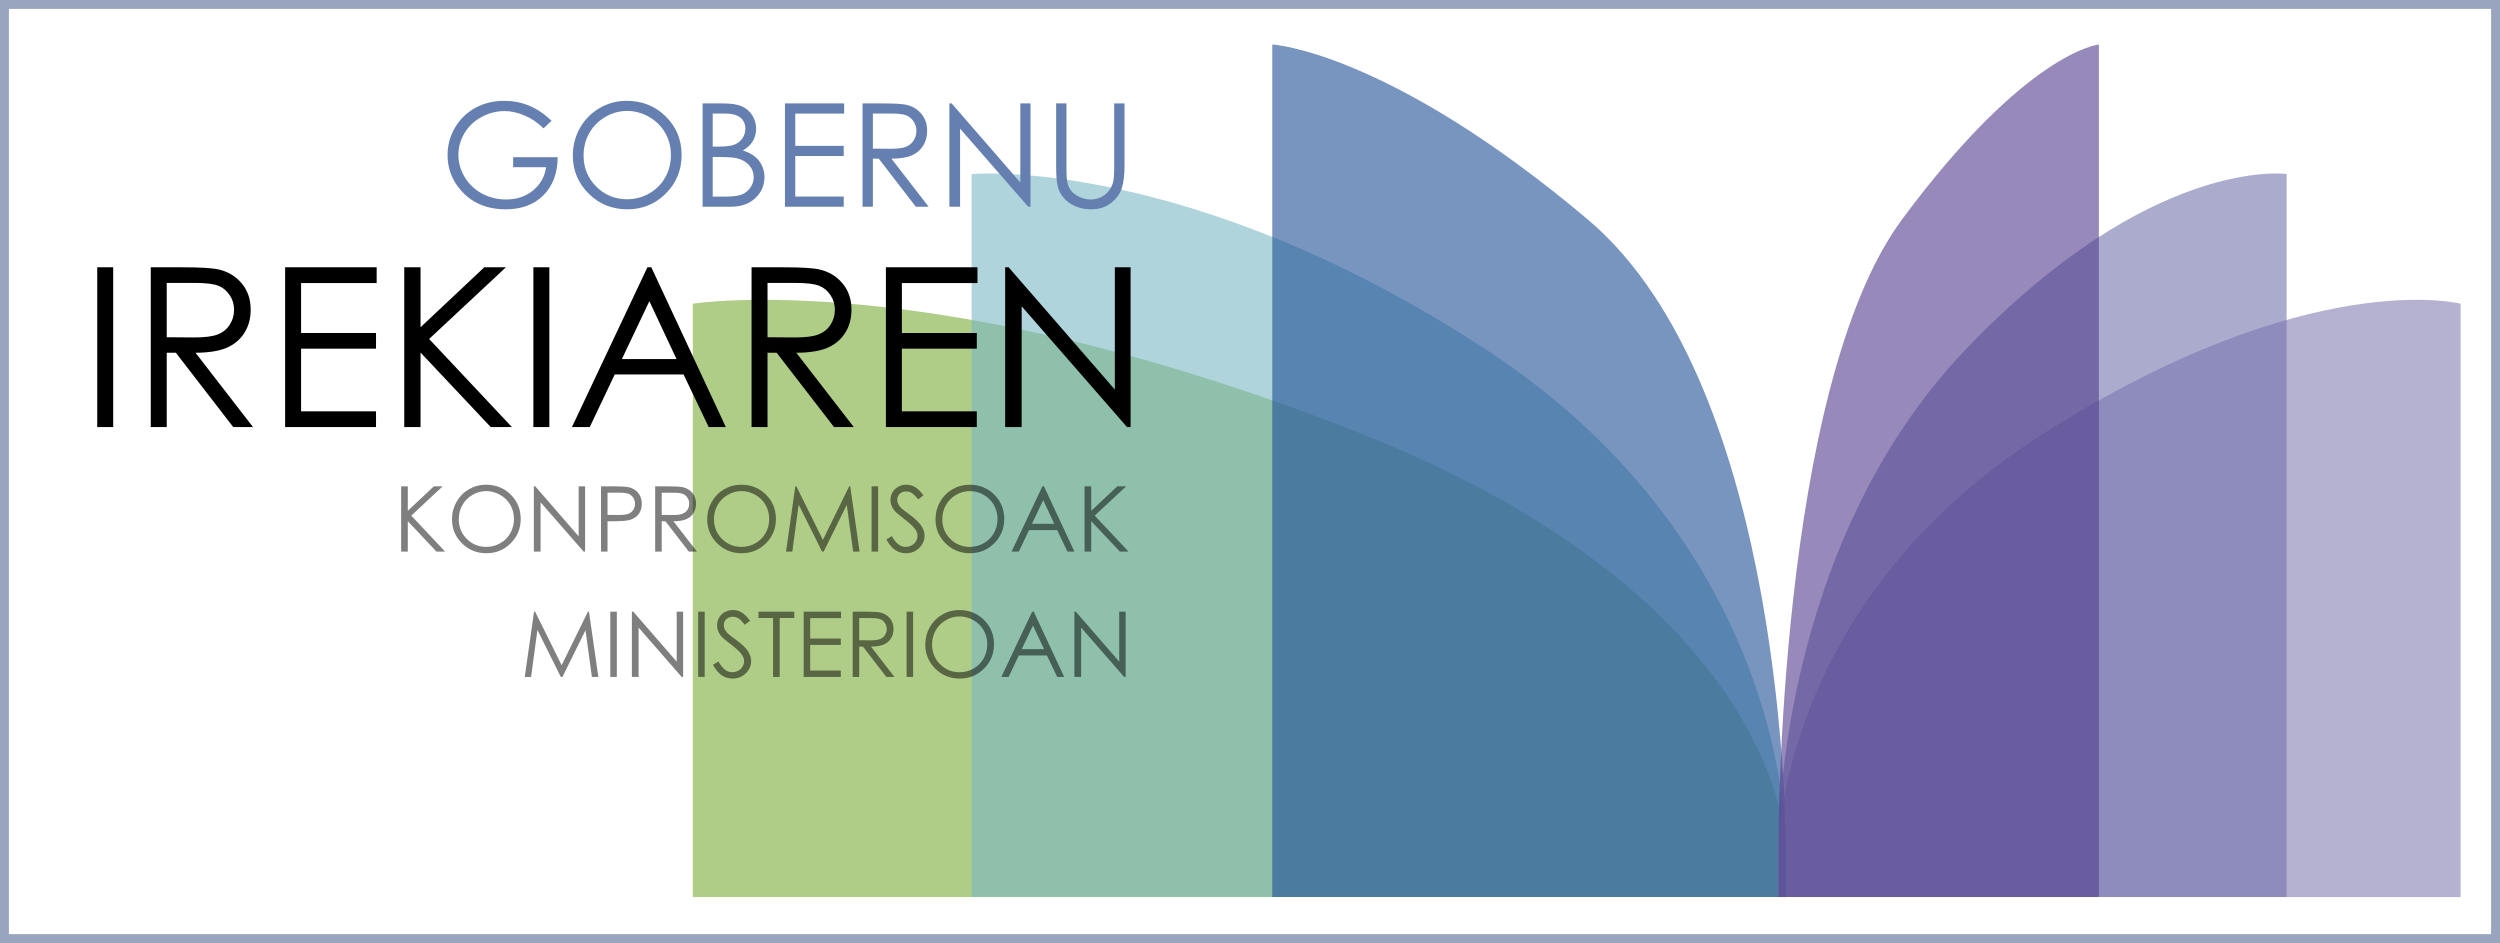
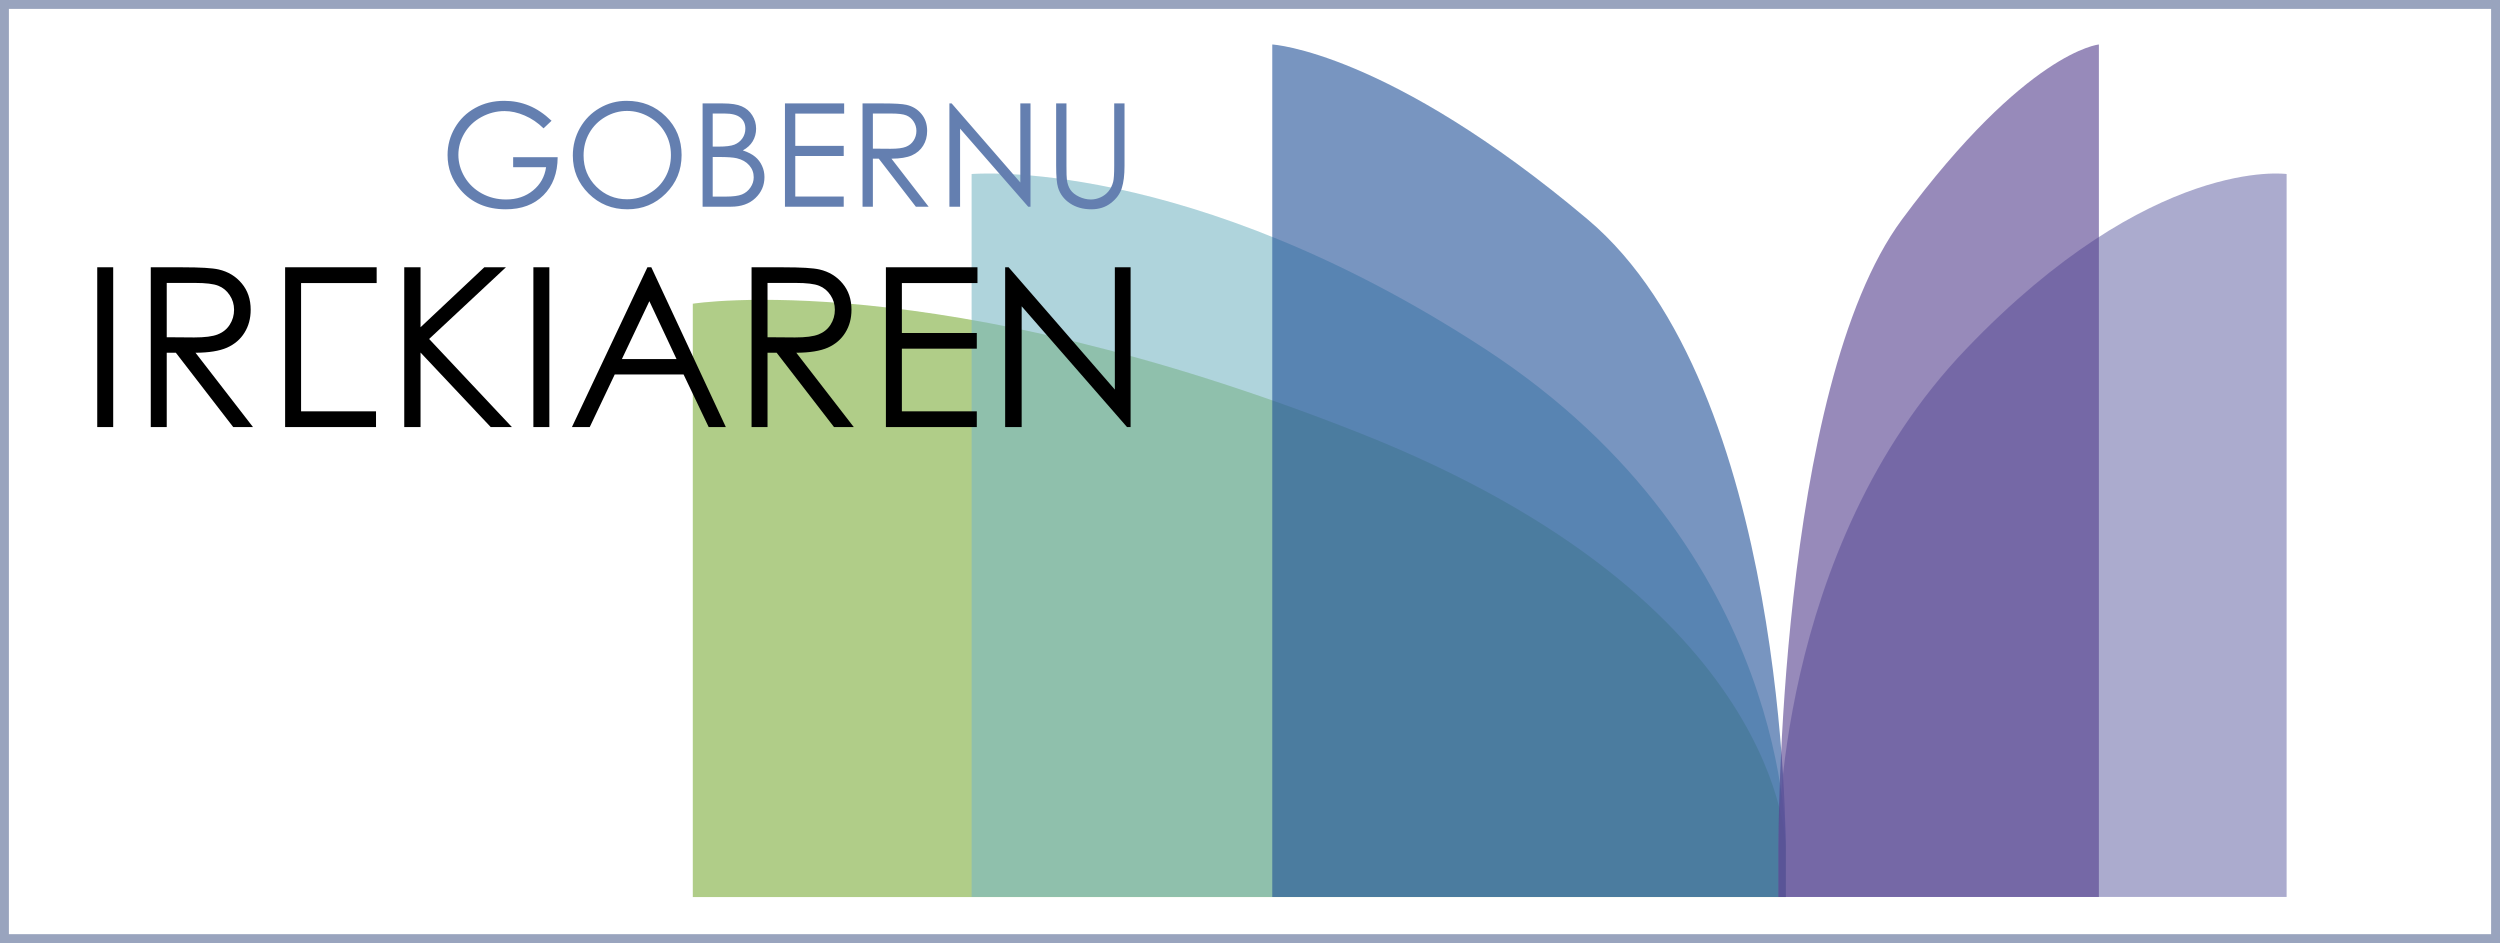
<svg xmlns="http://www.w3.org/2000/svg" width="281" height="106" viewBox="0 0 281 106" fill="none">
  <rect x="0" y="0" width="281" height="106" fill="#333333" stroke="none" />
  <rect x="0.5" y="0.5" width="280" height="105" fill="white" stroke="#99A4BE" />
  <path opacity="0.6" d="M77.871 34.137V100.83H200.721V95.309C200.721 95.309 200.721 67.637 152.9 48.704C105.079 29.767 77.871 34.137 77.871 34.137Z" fill="#7CAC39" />
  <path opacity="0.6" d="M109.209 19.56V100.819H200.729V95.298C200.729 95.298 201.554 61.8 166.924 39.224C133.474 17.416 109.209 19.56 109.209 19.56Z" fill="#7AB7C5" />
  <path opacity="0.6" d="M143.003 5V100.822H200.718V95.302C200.718 95.302 200.924 43.599 178.458 24.664C155.991 5.73 143.003 5 143.003 5Z" fill="#1F4F97" />
-   <path opacity="0.6" d="M276.571 34.137V100.83H199.892V95.309C199.892 95.309 199.892 67.637 229.74 48.704C259.587 29.767 276.571 34.137 276.571 34.137Z" fill="#827EB3" />
  <path opacity="0.6" d="M257.016 19.56V100.819H199.893V95.298C199.893 95.298 199.378 61.8 220.993 39.224C241.872 17.416 257.016 19.56 257.016 19.56Z" fill="#7474AE" />
  <path opacity="0.6" d="M235.915 5V100.822H199.892V95.302C199.892 95.302 199.765 43.599 213.787 24.664C227.811 5.73 235.915 5 235.915 5Z" fill="#523D8C" />
-   <path opacity="0.5" d="M45.088 54.664H45.836V57.417L48.763 54.664H49.756L46.23 57.956L50.03 62H49.058L45.836 58.579V62H45.088V54.664ZM54.618 54.48C55.728 54.48 56.658 54.85 57.406 55.592C58.154 56.333 58.528 57.246 58.528 58.33C58.528 59.404 58.154 60.314 57.406 61.062C56.661 61.81 55.752 62.184 54.678 62.184C53.591 62.184 52.673 61.812 51.925 61.067C51.177 60.323 50.803 59.422 50.803 58.364C50.803 57.66 50.973 57.006 51.312 56.405C51.654 55.803 52.12 55.332 52.708 54.993C53.297 54.651 53.933 54.48 54.618 54.48ZM54.653 55.198C54.111 55.198 53.597 55.339 53.112 55.622C52.627 55.904 52.248 56.285 51.975 56.764C51.702 57.242 51.566 57.776 51.566 58.364C51.566 59.236 51.867 59.972 52.469 60.574C53.074 61.172 53.802 61.471 54.653 61.471C55.221 61.471 55.747 61.333 56.229 61.057C56.714 60.782 57.092 60.404 57.361 59.925C57.633 59.447 57.77 58.915 57.77 58.33C57.77 57.748 57.633 57.222 57.361 56.754C57.092 56.282 56.711 55.904 56.219 55.622C55.727 55.339 55.205 55.198 54.653 55.198ZM60.004 62V54.664H60.164L65.041 60.279V54.664H65.764V62H65.599L60.762 56.455V62H60.004ZM67.554 54.664H69.016C69.853 54.664 70.418 54.701 70.711 54.774C71.13 54.877 71.472 55.09 71.738 55.412C72.004 55.731 72.137 56.134 72.137 56.619C72.137 57.108 72.008 57.512 71.748 57.831C71.489 58.147 71.132 58.359 70.676 58.469C70.344 58.549 69.722 58.589 68.811 58.589H68.287V62H67.554V54.664ZM68.287 55.377V57.871L69.529 57.886C70.031 57.886 70.398 57.841 70.631 57.751C70.864 57.658 71.047 57.51 71.18 57.307C71.313 57.101 71.379 56.872 71.379 56.619C71.379 56.373 71.313 56.149 71.18 55.946C71.047 55.74 70.871 55.593 70.651 55.507C70.435 55.42 70.079 55.377 69.584 55.377H68.287ZM73.643 54.664H75.105C75.919 54.664 76.471 54.697 76.76 54.764C77.196 54.864 77.55 55.078 77.822 55.407C78.095 55.733 78.231 56.135 78.231 56.614C78.231 57.013 78.137 57.364 77.947 57.666C77.761 57.969 77.493 58.198 77.144 58.355C76.795 58.508 76.313 58.586 75.698 58.589L78.336 62H77.428L74.795 58.589H74.376V62H73.643V54.664ZM74.376 55.382V57.876L75.638 57.886C76.127 57.886 76.488 57.839 76.72 57.746C76.956 57.653 77.139 57.505 77.269 57.302C77.402 57.096 77.468 56.867 77.468 56.614C77.468 56.368 77.402 56.145 77.269 55.946C77.136 55.743 76.961 55.598 76.745 55.512C76.529 55.425 76.17 55.382 75.668 55.382H74.376ZM83.303 54.48C84.414 54.48 85.343 54.85 86.091 55.592C86.839 56.333 87.213 57.246 87.213 58.33C87.213 59.404 86.839 60.314 86.091 61.062C85.346 61.81 84.437 62.184 83.363 62.184C82.276 62.184 81.358 61.812 80.61 61.067C79.862 60.323 79.488 59.422 79.488 58.364C79.488 57.66 79.658 57.006 79.997 56.405C80.339 55.803 80.805 55.332 81.393 54.993C81.982 54.651 82.618 54.48 83.303 54.48ZM83.338 55.198C82.796 55.198 82.282 55.339 81.797 55.622C81.312 55.904 80.933 56.285 80.66 56.764C80.387 57.242 80.251 57.776 80.251 58.364C80.251 59.236 80.552 59.972 81.154 60.574C81.759 61.172 82.487 61.471 83.338 61.471C83.907 61.471 84.432 61.333 84.914 61.057C85.399 60.782 85.777 60.404 86.046 59.925C86.319 59.447 86.455 58.915 86.455 58.33C86.455 57.748 86.319 57.222 86.046 56.754C85.777 56.282 85.396 55.904 84.904 55.622C84.412 55.339 83.89 55.198 83.338 55.198ZM88.35 62L89.392 54.664H89.512L92.494 60.683L95.446 54.664H95.566L96.618 62H95.895L95.177 56.754L92.584 62H92.399L89.771 56.714L89.058 62H88.35ZM97.965 54.664H98.698V62H97.965V54.664ZM99.626 60.634L100.249 60.26C100.688 61.067 101.195 61.471 101.77 61.471C102.016 61.471 102.247 61.415 102.463 61.302C102.679 61.185 102.844 61.031 102.957 60.838C103.07 60.645 103.126 60.441 103.126 60.225C103.126 59.979 103.043 59.738 102.877 59.502C102.648 59.176 102.229 58.783 101.62 58.325C101.009 57.862 100.628 57.528 100.478 57.322C100.219 56.977 100.089 56.602 100.089 56.2C100.089 55.881 100.166 55.59 100.319 55.327C100.472 55.065 100.686 54.859 100.962 54.709C101.241 54.556 101.544 54.48 101.87 54.48C102.215 54.48 102.538 54.566 102.837 54.739C103.14 54.908 103.459 55.223 103.795 55.681L103.196 56.135C102.92 55.77 102.684 55.529 102.488 55.412C102.295 55.296 102.084 55.238 101.855 55.238C101.559 55.238 101.316 55.327 101.127 55.507C100.94 55.687 100.847 55.908 100.847 56.17C100.847 56.33 100.881 56.484 100.947 56.634C101.014 56.784 101.135 56.947 101.311 57.123C101.407 57.216 101.723 57.46 102.259 57.856C102.894 58.325 103.329 58.742 103.565 59.108C103.801 59.473 103.919 59.841 103.919 60.21C103.919 60.742 103.716 61.204 103.311 61.596C102.909 61.988 102.418 62.184 101.84 62.184C101.394 62.184 100.99 62.066 100.628 61.83C100.265 61.591 99.931 61.192 99.626 60.634ZM108.966 54.48C110.077 54.48 111.006 54.85 111.754 55.592C112.502 56.333 112.876 57.246 112.876 58.33C112.876 59.404 112.502 60.314 111.754 61.062C111.009 61.81 110.1 62.184 109.026 62.184C107.939 62.184 107.021 61.812 106.273 61.067C105.525 60.323 105.151 59.422 105.151 58.364C105.151 57.66 105.321 57.006 105.66 56.405C106.002 55.803 106.468 55.332 107.056 54.993C107.645 54.651 108.281 54.48 108.966 54.48ZM109.001 55.198C108.459 55.198 107.945 55.339 107.46 55.622C106.975 55.904 106.596 56.285 106.323 56.764C106.05 57.242 105.914 57.776 105.914 58.364C105.914 59.236 106.215 59.972 106.817 60.574C107.422 61.172 108.15 61.471 109.001 61.471C109.569 61.471 110.095 61.333 110.577 61.057C111.062 60.782 111.44 60.404 111.709 59.925C111.982 59.447 112.118 58.915 112.118 58.33C112.118 57.748 111.982 57.222 111.709 56.754C111.44 56.282 111.059 55.904 110.567 55.622C110.075 55.339 109.553 55.198 109.001 55.198ZM117.344 54.664L120.765 62H119.977L118.825 59.586H115.664L114.517 62H113.699L117.165 54.664H117.344ZM117.254 56.22L115.993 58.878H118.501L117.254 56.22ZM121.907 54.664H122.655V57.417L125.583 54.664H126.575L123.049 57.956L126.849 62H125.877L122.655 58.579V62H121.907V54.664Z" fill="black" />
-   <path opacity="0.5" d="M58.984 76.088L60.027 68.752H60.146L63.129 74.771L66.081 68.752H66.201L67.253 76.088H66.53L65.811 70.842L63.218 76.088H63.034L60.406 70.802L59.693 76.088H58.984ZM68.599 68.752H69.332V76.088H68.599V68.752ZM71.023 76.088V68.752H71.182L76.06 74.367V68.752H76.783V76.088H76.618L71.781 70.542V76.088H71.023ZM78.473 68.752H79.207V76.088H78.473V68.752ZM80.134 74.722L80.757 74.347C81.196 75.155 81.703 75.559 82.278 75.559C82.525 75.559 82.755 75.503 82.972 75.39C83.188 75.273 83.352 75.119 83.465 74.926C83.578 74.733 83.635 74.529 83.635 74.312C83.635 74.067 83.552 73.826 83.386 73.589C83.156 73.264 82.737 72.871 82.129 72.412C81.517 71.95 81.136 71.616 80.987 71.41C80.728 71.064 80.598 70.69 80.598 70.288C80.598 69.969 80.674 69.678 80.827 69.415C80.98 69.153 81.195 68.947 81.471 68.797C81.75 68.644 82.052 68.567 82.378 68.567C82.724 68.567 83.046 68.654 83.346 68.827C83.648 68.996 83.967 69.311 84.303 69.769L83.705 70.223C83.429 69.858 83.193 69.617 82.997 69.5C82.804 69.384 82.593 69.326 82.363 69.326C82.067 69.326 81.825 69.415 81.635 69.595C81.449 69.774 81.356 69.996 81.356 70.258C81.356 70.418 81.389 70.572 81.456 70.722C81.522 70.871 81.644 71.034 81.82 71.211C81.916 71.304 82.232 71.548 82.767 71.944C83.402 72.412 83.838 72.83 84.074 73.195C84.31 73.561 84.428 73.928 84.428 74.298C84.428 74.829 84.225 75.292 83.819 75.684C83.417 76.076 82.927 76.272 82.348 76.272C81.903 76.272 81.499 76.154 81.136 75.918C80.774 75.679 80.44 75.28 80.134 74.722ZM85.251 69.465V68.752H89.275V69.465H87.639V76.088H86.891V69.465H85.251ZM90.332 68.752H94.536V69.475H91.066V71.769H94.507V72.487H91.066V75.365H94.507V76.088H90.332V68.752ZM95.843 68.752H97.304C98.119 68.752 98.671 68.785 98.96 68.852C99.395 68.951 99.749 69.166 100.022 69.495C100.295 69.821 100.431 70.223 100.431 70.702C100.431 71.101 100.336 71.452 100.147 71.754C99.961 72.057 99.693 72.286 99.344 72.442C98.995 72.595 98.513 72.674 97.898 72.677L100.536 76.088H99.628L96.995 72.677H96.576V76.088H95.843V68.752ZM96.576 69.47V71.964L97.838 71.974C98.326 71.974 98.687 71.927 98.92 71.834C99.156 71.741 99.339 71.593 99.469 71.39C99.602 71.184 99.668 70.955 99.668 70.702C99.668 70.456 99.602 70.233 99.469 70.034C99.336 69.831 99.161 69.686 98.945 69.6C98.729 69.513 98.37 69.47 97.868 69.47H96.576ZM101.902 68.752H102.635V76.088H101.902V68.752ZM107.817 68.567C108.927 68.567 109.856 68.938 110.604 69.68C111.352 70.421 111.727 71.334 111.727 72.418C111.727 73.491 111.352 74.402 110.604 75.15C109.86 75.898 108.95 76.272 107.877 76.272C106.789 76.272 105.872 75.9 105.124 75.155C104.376 74.411 104.002 73.51 104.002 72.452C104.002 71.748 104.171 71.094 104.51 70.493C104.853 69.891 105.318 69.42 105.907 69.081C106.495 68.739 107.132 68.567 107.817 68.567ZM107.852 69.286C107.31 69.286 106.796 69.427 106.311 69.71C105.825 69.992 105.446 70.373 105.174 70.852C104.901 71.33 104.765 71.864 104.765 72.452C104.765 73.323 105.066 74.06 105.667 74.662C106.272 75.26 107.001 75.559 107.852 75.559C108.42 75.559 108.945 75.421 109.428 75.145C109.913 74.869 110.29 74.492 110.56 74.013C110.832 73.535 110.968 73.003 110.968 72.418C110.968 71.836 110.832 71.31 110.56 70.842C110.29 70.37 109.91 69.992 109.418 69.71C108.925 69.427 108.404 69.286 107.852 69.286ZM116.195 68.752L119.616 76.088H118.828L117.676 73.674H114.514L113.367 76.088H112.549L116.015 68.752H116.195ZM116.105 70.308L114.843 72.966H117.352L116.105 70.308ZM120.763 76.088V68.752H120.922L125.8 74.367V68.752H126.523V76.088H126.358L121.521 70.542V76.088H120.763Z" fill="black" />
-   <path d="M10.929 30.044H12.723V48H10.929V30.044ZM16.947 30.044H20.523C22.517 30.044 23.868 30.125 24.576 30.288C25.642 30.532 26.509 31.057 27.176 31.862C27.844 32.66 28.177 33.645 28.177 34.816C28.177 35.793 27.945 36.651 27.481 37.392C27.026 38.133 26.371 38.694 25.516 39.077C24.662 39.451 23.482 39.642 21.976 39.65L28.434 48H26.212L19.767 39.65H18.741V48H16.947V30.044ZM18.741 31.801V37.905L21.83 37.929C23.026 37.929 23.909 37.815 24.479 37.587C25.056 37.359 25.504 36.997 25.821 36.501C26.147 35.996 26.31 35.435 26.31 34.816C26.31 34.214 26.147 33.669 25.821 33.181C25.496 32.684 25.069 32.33 24.54 32.119C24.011 31.907 23.132 31.801 21.903 31.801H18.741ZM32.047 30.044H42.337V31.814H33.841V37.429H42.264V39.187H33.841V46.23H42.264V48H32.047V30.044ZM45.438 30.044H47.269V36.782L54.435 30.044H56.864L48.233 38.1L57.535 48H55.155L47.269 39.626V48H45.438V30.044ZM59.952 30.044H61.747V48H59.952V30.044ZM73.209 30.044L81.583 48H79.654L76.835 42.092H69.095L66.288 48H64.286L72.769 30.044H73.209ZM72.989 33.852L69.901 40.358H76.041L72.989 33.852ZM84.476 30.044H88.053C90.046 30.044 91.397 30.125 92.106 30.288C93.171 30.532 94.038 31.057 94.706 31.862C95.373 32.66 95.707 33.645 95.707 34.816C95.707 35.793 95.475 36.651 95.011 37.392C94.555 38.133 93.9 38.694 93.045 39.077C92.191 39.451 91.011 39.642 89.505 39.65L95.963 48H93.741L87.296 39.65H86.27V48H84.476V30.044ZM86.27 31.801V37.905L89.359 37.929C90.555 37.929 91.438 37.815 92.008 37.587C92.586 37.359 93.033 36.997 93.351 36.501C93.676 35.996 93.839 35.435 93.839 34.816C93.839 34.214 93.676 33.669 93.351 33.181C93.025 32.684 92.598 32.33 92.069 32.119C91.54 31.907 90.661 31.801 89.432 31.801H86.27ZM99.576 30.044H109.867V31.814H101.371V37.429H109.793V39.187H101.371V46.23H109.793V48H99.576V30.044ZM112.979 48V30.044H113.37L125.309 43.789V30.044H127.079V48H126.676L114.835 34.426V48H112.979Z" fill="black" />
+   <path d="M10.929 30.044H12.723V48H10.929V30.044ZM16.947 30.044H20.523C22.517 30.044 23.868 30.125 24.576 30.288C25.642 30.532 26.509 31.057 27.176 31.862C27.844 32.66 28.177 33.645 28.177 34.816C28.177 35.793 27.945 36.651 27.481 37.392C27.026 38.133 26.371 38.694 25.516 39.077C24.662 39.451 23.482 39.642 21.976 39.65L28.434 48H26.212L19.767 39.65H18.741V48H16.947V30.044ZM18.741 31.801V37.905L21.83 37.929C23.026 37.929 23.909 37.815 24.479 37.587C25.056 37.359 25.504 36.997 25.821 36.501C26.147 35.996 26.31 35.435 26.31 34.816C26.31 34.214 26.147 33.669 25.821 33.181C25.496 32.684 25.069 32.33 24.54 32.119C24.011 31.907 23.132 31.801 21.903 31.801H18.741ZM32.047 30.044H42.337V31.814H33.841V37.429V39.187H33.841V46.23H42.264V48H32.047V30.044ZM45.438 30.044H47.269V36.782L54.435 30.044H56.864L48.233 38.1L57.535 48H55.155L47.269 39.626V48H45.438V30.044ZM59.952 30.044H61.747V48H59.952V30.044ZM73.209 30.044L81.583 48H79.654L76.835 42.092H69.095L66.288 48H64.286L72.769 30.044H73.209ZM72.989 33.852L69.901 40.358H76.041L72.989 33.852ZM84.476 30.044H88.053C90.046 30.044 91.397 30.125 92.106 30.288C93.171 30.532 94.038 31.057 94.706 31.862C95.373 32.66 95.707 33.645 95.707 34.816C95.707 35.793 95.475 36.651 95.011 37.392C94.555 38.133 93.9 38.694 93.045 39.077C92.191 39.451 91.011 39.642 89.505 39.65L95.963 48H93.741L87.296 39.65H86.27V48H84.476V30.044ZM86.27 31.801V37.905L89.359 37.929C90.555 37.929 91.438 37.815 92.008 37.587C92.586 37.359 93.033 36.997 93.351 36.501C93.676 35.996 93.839 35.435 93.839 34.816C93.839 34.214 93.676 33.669 93.351 33.181C93.025 32.684 92.598 32.33 92.069 32.119C91.54 31.907 90.661 31.801 89.432 31.801H86.27ZM99.576 30.044H109.867V31.814H101.371V37.429H109.793V39.187H101.371V46.23H109.793V48H99.576V30.044ZM112.979 48V30.044H113.37L125.309 43.789V30.044H127.079V48H126.676L114.835 34.426V48H112.979Z" fill="black" />
  <path d="M61.995 13.574L61.095 14.426C60.448 13.79 59.738 13.308 58.964 12.982C58.196 12.651 57.446 12.485 56.715 12.485C55.805 12.485 54.936 12.709 54.11 13.156C53.29 13.603 52.653 14.211 52.2 14.979C51.748 15.742 51.522 16.549 51.522 17.402C51.522 18.275 51.756 19.107 52.224 19.896C52.692 20.68 53.34 21.298 54.166 21.751C54.992 22.198 55.897 22.422 56.881 22.422C58.075 22.422 59.085 22.085 59.911 21.411C60.737 20.738 61.227 19.864 61.379 18.791H57.678V17.67H62.681C62.671 19.464 62.137 20.89 61.079 21.948C60.027 23 58.617 23.526 56.849 23.526C54.702 23.526 53.003 22.795 51.751 21.332C50.788 20.206 50.306 18.904 50.306 17.426C50.306 16.326 50.583 15.303 51.135 14.355C51.687 13.408 52.445 12.669 53.408 12.138C54.371 11.601 55.46 11.333 56.675 11.333C57.659 11.333 58.585 11.511 59.453 11.869C60.322 12.222 61.169 12.79 61.995 13.574ZM70.424 11.333C72.181 11.333 73.652 11.919 74.836 13.093C76.02 14.266 76.612 15.71 76.612 17.426C76.612 19.125 76.02 20.567 74.836 21.751C73.657 22.934 72.218 23.526 70.519 23.526C68.798 23.526 67.346 22.937 66.162 21.759C64.978 20.58 64.386 19.154 64.386 17.481C64.386 16.365 64.655 15.331 65.191 14.379C65.733 13.427 66.47 12.682 67.401 12.146C68.332 11.604 69.34 11.333 70.424 11.333ZM70.479 12.469C69.622 12.469 68.809 12.693 68.04 13.14C67.272 13.587 66.672 14.19 66.241 14.947C65.81 15.705 65.594 16.549 65.594 17.481C65.594 18.859 66.07 20.025 67.022 20.977C67.98 21.924 69.132 22.398 70.479 22.398C71.379 22.398 72.21 22.179 72.973 21.743C73.742 21.306 74.339 20.709 74.765 19.951C75.196 19.194 75.412 18.352 75.412 17.426C75.412 16.505 75.196 15.673 74.765 14.931C74.339 14.184 73.736 13.587 72.957 13.14C72.179 12.693 71.353 12.469 70.479 12.469ZM78.972 11.625H81.26C82.181 11.625 82.889 11.735 83.383 11.956C83.878 12.172 84.267 12.506 84.551 12.958C84.841 13.411 84.986 13.913 84.986 14.466C84.986 14.982 84.859 15.452 84.607 15.879C84.354 16.3 83.983 16.642 83.494 16.905C84.099 17.11 84.565 17.352 84.891 17.631C85.217 17.904 85.47 18.238 85.648 18.633C85.833 19.023 85.925 19.446 85.925 19.904C85.925 20.835 85.583 21.624 84.899 22.271C84.22 22.913 83.307 23.234 82.16 23.234H78.972V11.625ZM80.108 12.761V16.479H80.771C81.576 16.479 82.168 16.405 82.547 16.258C82.926 16.105 83.225 15.868 83.447 15.547C83.668 15.221 83.778 14.861 83.778 14.466C83.778 13.934 83.591 13.519 83.218 13.219C82.849 12.914 82.26 12.761 81.45 12.761H80.108ZM80.108 17.646V22.098H81.544C82.391 22.098 83.012 22.016 83.407 21.853C83.802 21.685 84.117 21.424 84.354 21.072C84.596 20.719 84.717 20.338 84.717 19.927C84.717 19.412 84.549 18.962 84.212 18.578C83.875 18.194 83.412 17.931 82.823 17.789C82.428 17.694 81.742 17.646 80.763 17.646H80.108ZM88.229 11.625H94.883V12.769H89.389V16.399H94.835V17.536H89.389V22.09H94.835V23.234H88.229V11.625ZM96.95 11.625H99.263C100.552 11.625 101.425 11.677 101.883 11.783C102.572 11.94 103.133 12.28 103.564 12.801C103.996 13.316 104.211 13.953 104.211 14.711C104.211 15.342 104.062 15.897 103.762 16.376C103.467 16.855 103.043 17.218 102.491 17.465C101.938 17.707 101.176 17.831 100.202 17.836L104.377 23.234H102.941L98.774 17.836H98.111V23.234H96.95V11.625ZM98.111 12.761V16.707L100.107 16.723C100.881 16.723 101.452 16.649 101.82 16.502C102.194 16.355 102.483 16.121 102.688 15.8C102.899 15.473 103.004 15.11 103.004 14.711C103.004 14.321 102.899 13.969 102.688 13.653C102.478 13.332 102.202 13.103 101.86 12.966C101.518 12.829 100.949 12.761 100.155 12.761H98.111ZM106.713 23.234V11.625H106.966L114.685 20.512V11.625H115.829V23.234H115.569L107.913 14.458V23.234H106.713ZM118.71 11.625H119.87V18.633C119.87 19.464 119.886 19.983 119.917 20.188C119.975 20.646 120.109 21.03 120.32 21.34C120.53 21.645 120.854 21.903 121.291 22.114C121.727 22.319 122.167 22.422 122.609 22.422C122.993 22.422 123.361 22.34 123.714 22.177C124.066 22.014 124.361 21.787 124.598 21.498C124.834 21.209 125.008 20.859 125.118 20.448C125.197 20.154 125.237 19.549 125.237 18.633V11.625H126.397V18.633C126.397 19.67 126.294 20.509 126.089 21.151C125.889 21.787 125.484 22.343 124.874 22.816C124.269 23.29 123.535 23.526 122.672 23.526C121.735 23.526 120.933 23.303 120.265 22.855C119.596 22.408 119.149 21.816 118.923 21.08C118.781 20.627 118.71 19.812 118.71 18.633V11.625Z" fill="#647FB0" />
</svg>